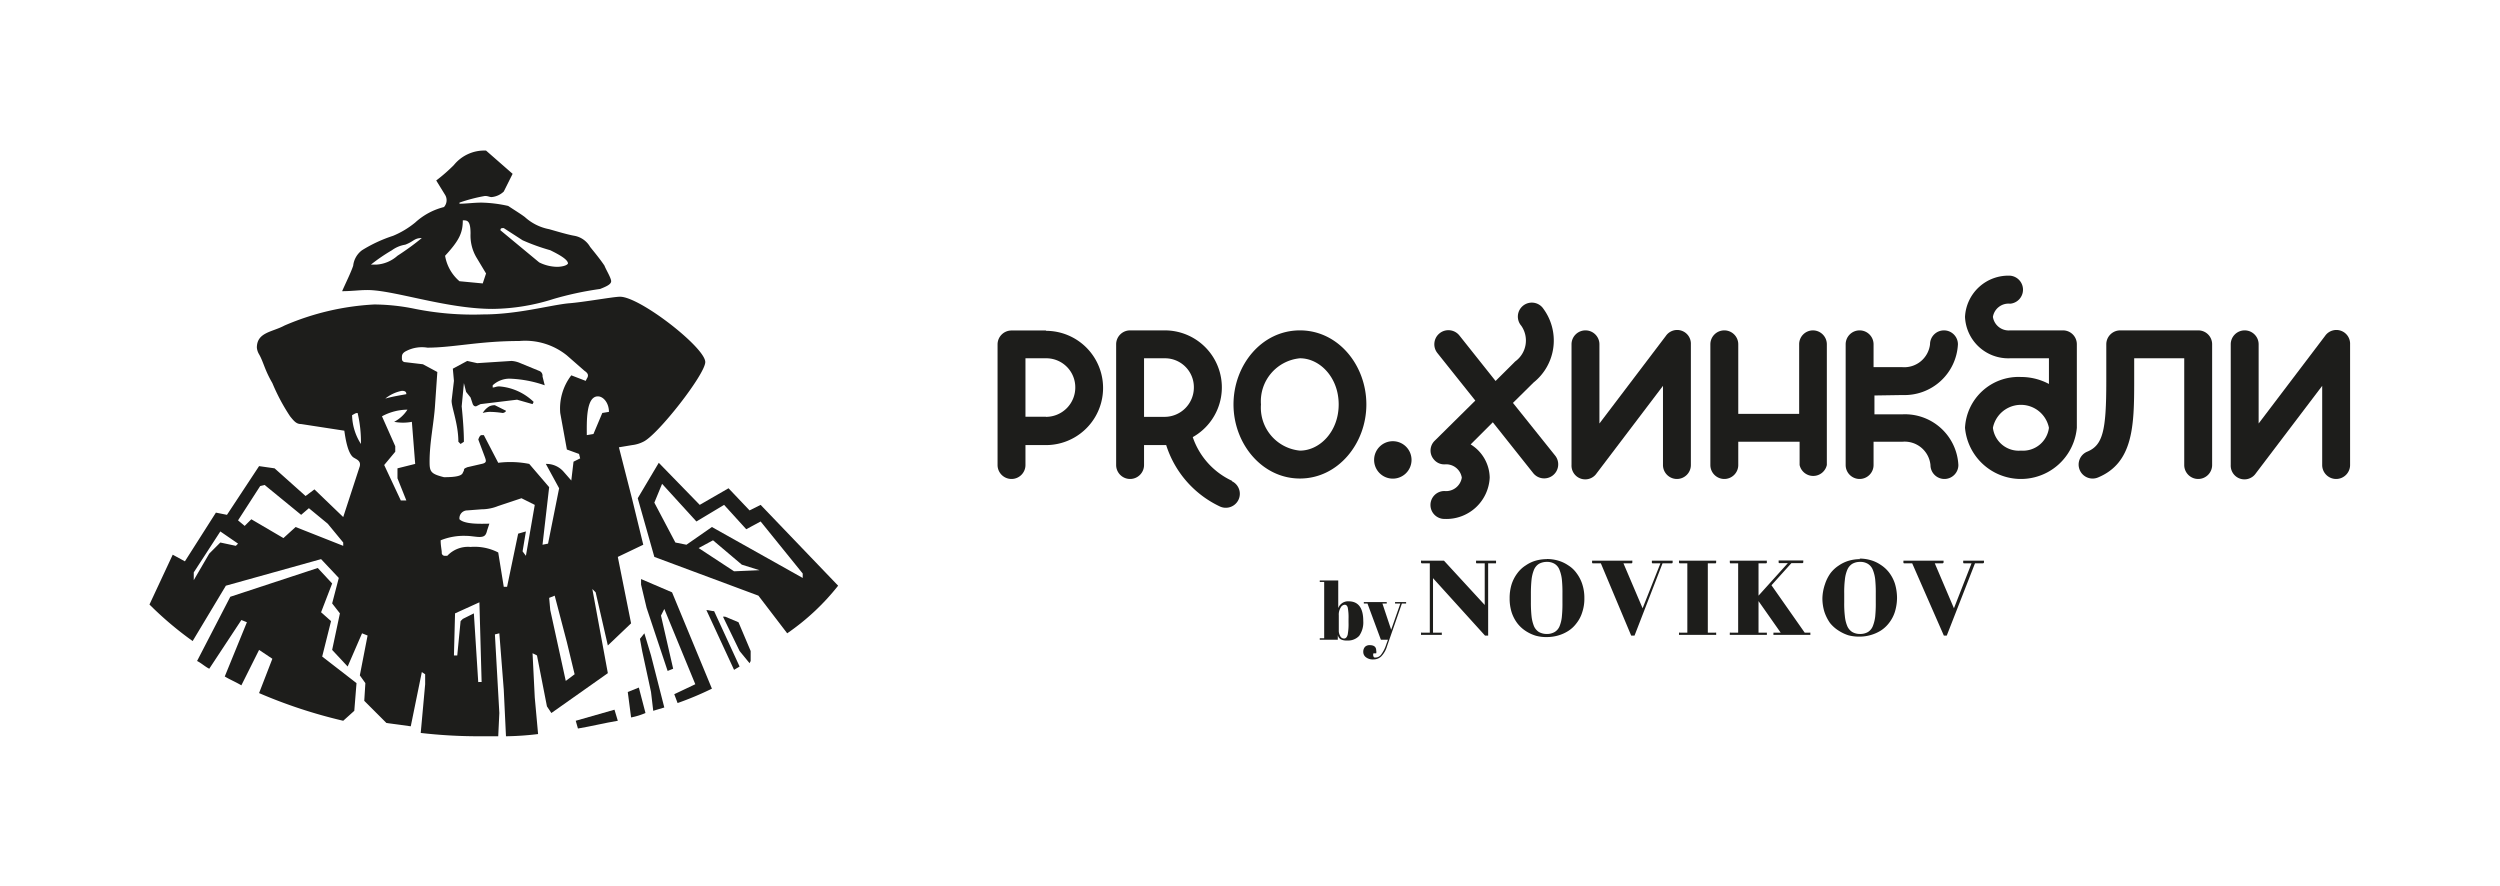
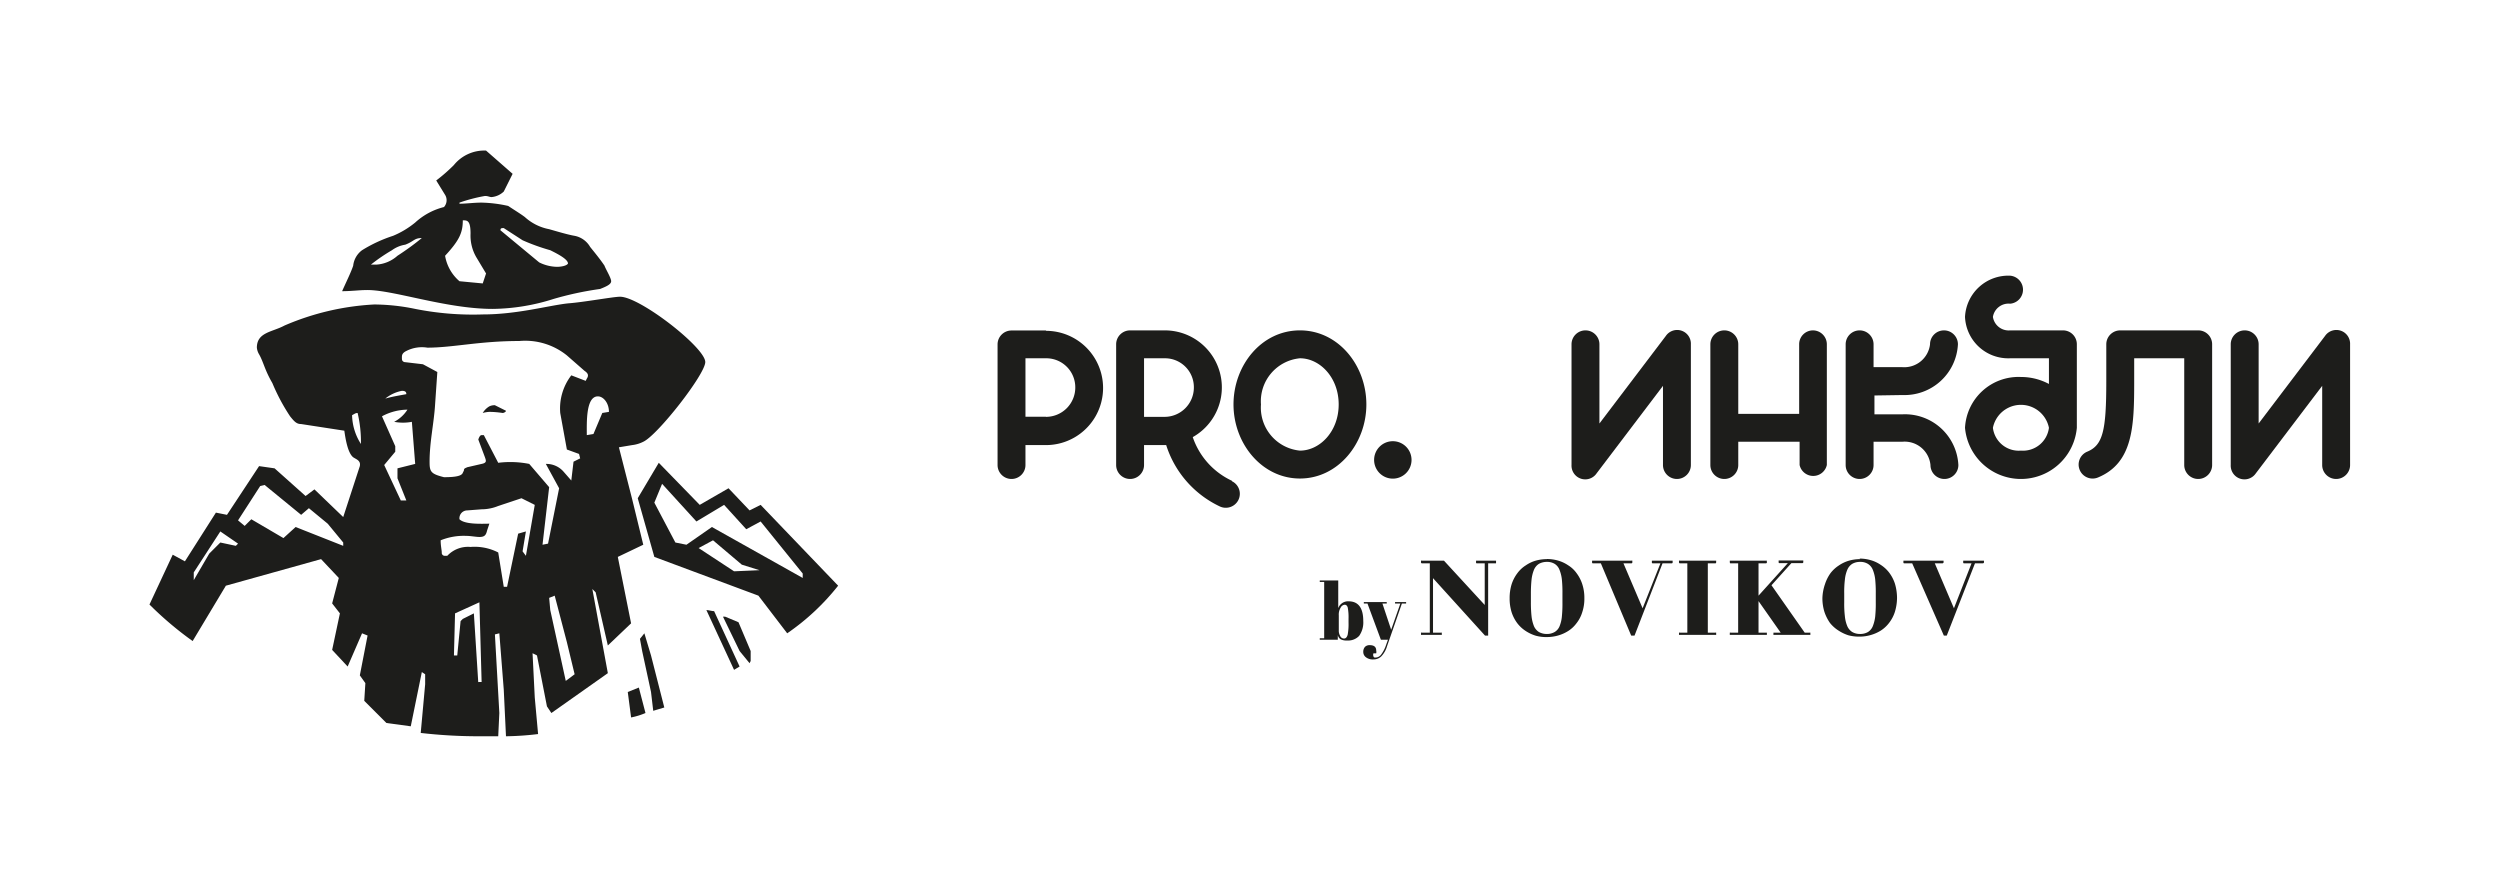
<svg xmlns="http://www.w3.org/2000/svg" id="CUT" viewBox="0 0 225.8 80">
  <defs>
    <style>.cls-1{fill:#1d1d1b;}</style>
  </defs>
  <path class="cls-1" d="M44.5,27.9A18.63,18.63,0,0,0,50,27a29.41,29.41,0,0,1,4.2-.9c.5-.2,1-.4,1-.7s-.5-1.1-.6-1.4c-.4-.6-.9-1.2-1.3-1.7a2.07,2.07,0,0,0-1.4-1c-.6-.1-1.6-.4-2.3-.6a4.51,4.51,0,0,1-2.2-1.1c-.4-.3-.9-.6-1.5-1a12,12,0,0,0-2.4-.3c-.7,0-1.4.1-2,.1v-.1a14.6,14.6,0,0,1,2.3-.6c.3,0,.4.1.6.1a1.82,1.82,0,0,0,1.1-.5l.8-1.6-2.4-2.1A3.54,3.54,0,0,0,41,14.9a15,15,0,0,1-1.6,1.4l.8,1.3a.92.92,0,0,1-.1,1.1,6,6,0,0,0-2.6,1.4,7.91,7.91,0,0,1-2,1.2,12.78,12.78,0,0,0-2.8,1.3,2,2,0,0,0-.8,1.4c-.2.6-.6,1.4-1,2.3.8,0,1.6-.1,2.1-.1C35.3,26.1,40.2,27.9,44.5,27.9Zm1-7.3,1.7,1.1a18.41,18.41,0,0,0,2.5.9c.6.3,1.6.8,1.6,1.2-.1.2-.6.3-1,.3a3.77,3.77,0,0,1-1.6-.4l-3.5-2.9C45.2,20.6,45.3,20.6,45.5,20.6Zm-3.7-.7c.4,0,.7,0,.7,1.2a3.9,3.9,0,0,0,.5,2.1l.9,1.5-.3.9-2.1-.2a3.86,3.86,0,0,1-1.3-2.3C41.5,21.7,41.8,21,41.8,19.9Zm-8.3,4a16.22,16.22,0,0,1,1.9-1.3,2.77,2.77,0,0,1,1.2-.5c.8-.3.8-.6,1.5-.6a23.91,23.91,0,0,1-2.2,1.6,3.15,3.15,0,0,1-1.9.8Z" />
  <path class="cls-1" d="M44.2,36.7a1.7,1.7,0,0,0-.6.6,2.8,2.8,0,0,1,.6-.1,8.37,8.37,0,0,1,1.2.1c.1,0,.3-.1.3-.2l-1-.5A1.09,1.09,0,0,0,44.2,36.7Z" />
  <polygon class="cls-1" points="66.7 56.2 65.5 55.7 65.3 55.7 66.8 58.8 67.7 59.9 67.8 59.7 67.8 58.8 66.7 56.2" />
-   <path class="cls-1" d="M48.7,33.5,47,32.8a2.35,2.35,0,0,0-.8-.2l-3.1.2-.9-.2-1.3.7.1,1.1-.2,1.7c-.1.5.6,2.1.6,3.8l.2.2.3-.2c0-1-.1-2.2-.2-3.2l.2-2.1.2.8.4.5.2.6c.1.2.2.2.3.2l.4-.2,3.3-.4,1.4.4.1-.2a5,5,0,0,0-3.1-1.4c-.3,0-.4.1-.6.1h0v-.2a2.24,2.24,0,0,1,1.5-.6,10.67,10.67,0,0,1,3.2.6L49,34A.46.46,0,0,0,48.7,33.5Z" />
  <path class="cls-1" d="M63.8,55.1l2.5,5.4c.2-.1.3-.2.5-.3l-2.3-5C64.3,55.2,64,55.1,63.8,55.1Z" />
  <path class="cls-1" d="M75.7,52.9l-7-7.3-1,.5-1.9-2-2.6,1.5-3.7-3.8L57.6,45l1.5,5.3,9.4,3.5,2.6,3.4A21,21,0,0,0,75.7,52.9Zm-9.4-1.3-3.2-2.1,1.3-.7L67,51l1.6.5Zm6.2.6-8.2-4.6L62,49.2,61,49l-1.9-3.6.7-1.7,3.1,3.4,2.5-1.5,2,2.2,1.3-.7,3.8,4.7Z" />
-   <path class="cls-1" d="M32.2,61.7l-3.1-2.4.8-3.2-.9-.8,1-2.6-1.3-1.4-7.9,2.6-3,5.8c.4.2.7.5,1.1.7L21.8,56l.5.2-2,4.9c.5.3,1,.5,1.5.8l1.6-3.2,1.2.8-1.2,3.1A45.12,45.12,0,0,0,31,65.1l1-.9Z" />
-   <path class="cls-1" d="M57.9,52.3v.5l.5,2.1,1.9,5.7.5-.2-1.1-4.8L60,55l2.8,6.8-1.9.9.3.8a28.8,28.8,0,0,0,3.1-1.3l-3.6-8.7Z" />
  <path class="cls-1" d="M48.1,59l.4.2.9,4.6.4.6,5.1-3.6-1.4-7.6.3.3,1.1,4.8,2.1-2-1.2-6,2.3-1.1-1-4.1-1.2-4.7,1.2-.2a3,3,0,0,0,1-.3c1.3-.6,5.6-6.1,5.6-7.2,0-1.3-5.9-5.9-7.7-5.9-.6,0-3.3.5-4.7.6-1.8.2-4.6,1-7.7,1a26.7,26.7,0,0,1-6.1-.5,18.71,18.71,0,0,0-3.7-.4,23.53,23.53,0,0,0-8.1,1.9c-1.1.6-2.5.6-2.5,2a1.42,1.42,0,0,0,.2.6c.4.7.5,1.4,1.2,2.6a17.7,17.7,0,0,0,1.6,3c.4.5.6.7,1,.7l3.9.6c.1.7.3,2,.8,2.4.3.2.7.3.6.8L31,46.7l-2.6-2.5-.8.6-2.8-2.5-1.4-.2-2.9,4.4-1-.2-2.8,4.4-1.1-.6-2.1,4.5a30.92,30.92,0,0,0,3.9,3.3l3-5L29,50.5l1.6,1.7L30,54.5l.7.9L30,58.7l1.4,1.5,1.3-3,.5.2L32.5,61l.5.7-.1,1.6,2,2,2.2.3,1-4.9.3.2v.9L38,66.2a45.78,45.78,0,0,0,5.3.3H45l.1-2.1-.4-7.1.4-.1.4,5.1.2,4.2a26.42,26.42,0,0,0,2.9-.2L48.3,63ZM21.3,49.3,19.9,49l-1,1-1.4,2.4v-.7L19.9,48l1.6,1.1Zm9.7,0-4.3-1.7-1.1,1-2.9-1.7-.6.6-.6-.5,2-3.1.4-.1,3.3,2.7.7-.6,1.7,1.4L31,49Zm.8-11.8c.2-.1.3-.2.5-.2a11.43,11.43,0,0,1,.3,2.8A5,5,0,0,1,31.8,37.5Zm19.3,24-1.4-6.4L49.6,54l.5-.2L51.2,58l.7,2.9ZM54,35.8c.5,0,1,.6,1,1.4l-.6.1-.8,1.9-.6.1C53,38.2,52.9,35.8,54,35.8ZM35.9,42.3v.9l.8,2h-.5L34.7,42l1-1.2v-.5l-1.2-2.7a4.93,4.93,0,0,1,2.3-.6,3.18,3.18,0,0,1-1.2,1.1,4.3,4.3,0,0,0,1.6,0l.3,3.8ZM34.8,36a3.4,3.4,0,0,1,1.5-.7c.3,0,.4.1.4.3C36.2,35.7,35.5,35.8,34.8,36Zm4,5.7c0-1.8.4-3.5.5-5.2l.2-2.9-1.3-.7-1.7-.2c-.2-.1-.2-.2-.2-.4s0-.4.4-.6a3.08,3.08,0,0,1,1.9-.3c2.3,0,4.7-.6,8.3-.6a6,6,0,0,1,4.3,1.3l1.6,1.4c.3.2.4.4.2.7l-.1.2-1.3-.5a4.92,4.92,0,0,0-1,3.4l.6,3.3,1.1.4.1.4-.6.3-.2,1.7-.7-.8a2.05,2.05,0,0,0-1.6-.7l1.2,2.2-1,5-.5.1.6-5.2-1.8-2.1a8.78,8.78,0,0,0-2.8-.1l-1.3-2.5h-.2c-.1,0-.2.1-.3.4l.6,1.6c.1.3.2.5-.3.6l-1.3.3c-.2.1-.3.1-.3.3l-.1.2c-.1.3-.7.4-1.7.4C38.9,42.8,38.8,42.6,38.8,41.7Zm4.4,20-.4-6.3-1,.5-.2.2-.3,3.1H41l.1-3.8,2.2-1,.2,7.2h-.3Zm4-11.9.3-1.8-.7.2-1,4.8h-.3L45,49.9a4.65,4.65,0,0,0-2.5-.5,2.56,2.56,0,0,0-2.1.8h-.2a.27.27,0,0,1-.3-.3c0-.2-.1-.6-.1-1.1a5.56,5.56,0,0,1,2.3-.4c.4,0,.9.1,1.2.1.5,0,.6-.2.7-.6l.2-.6c-.6,0-2.2.1-2.7-.4a.71.71,0,0,1,.7-.8l1.3-.1a4,4,0,0,0,1.5-.3l2.1-.7,1.2.6-.8,4.6Z" />
-   <path class="cls-1" d="M52,65.1l.2.7c1.2-.2,2.4-.5,3.6-.7l-.3-1Z" />
  <path class="cls-1" d="M58.2,57.2l-.4.5.2,1.1.8,3.7.2,1.7c.3-.1.7-.2,1-.3l-1.2-4.7Z" />
  <path class="cls-1" d="M56.7,62.5l.3,2.3a6.47,6.47,0,0,0,1.3-.4l-.6-2.3Z" />
  <path class="cls-1" d="M135.12,50.88s0,0,0-.06a.16.16,0,0,0,0-.09.19.19,0,0,0,0-.09s0,0,0,0h-1.74s0,0-.06,0a.24.24,0,0,0,0,.09.16.16,0,0,0,0,.09s0,.06.06.06h.72v3.76l-3.68-4h-2a.06.06,0,0,0-.07,0,.19.19,0,0,0,0,.09.16.16,0,0,0,0,.09.09.09,0,0,0,.07.06h.72v6.26h-.72a.08.08,0,0,0-.07,0,.24.24,0,0,0,0,.09.35.35,0,0,0,0,.11.08.08,0,0,0,.07,0h1.73a.09.09,0,0,0,.07,0,.37.37,0,0,0,0-.11.25.25,0,0,0,0-.09.1.1,0,0,0-.07,0h-.72V52.22l4.7,5.19h.28V50.88Zm25.13,6.26s-.05,0-.07,0a.24.24,0,0,0,0,.09.36.36,0,0,0,0,.11.08.08,0,0,0,.07,0h3.2a.07.07,0,0,0,.06,0,.35.35,0,0,0,0-.11.24.24,0,0,0,0-.09.08.08,0,0,0-.06,0H163l-3-4.28,1.8-2h1s.05,0,.07-.06a.2.2,0,0,0,0-.09.22.22,0,0,0,0-.09s0,0-.07,0h-2.1s0,0-.05,0a.2.2,0,0,0,0,.09.17.17,0,0,0,0,.09s0,.06.05.06h.78l-2.65,2.94V50.88h.7s0,0,.05-.06,0,0,0-.09,0-.07,0-.09,0,0-.05,0h-3.23s-.05,0-.06,0a.12.12,0,0,0,0,.09s0,.08,0,.09,0,.06.06.06h.69v6.26h-.69a.06.06,0,0,0-.06,0,.14.14,0,0,0,0,.09.2.2,0,0,0,0,.11s0,0,.06,0h3.23s0,0,.05,0a.2.2,0,0,0,0-.11.13.13,0,0,0,0-.09s0,0-.05,0h-.7V54.29l2,2.85Zm-5.31-6.26s.05,0,.06-.06,0,0,0-.09a.12.12,0,0,0,0-.09s0,0-.06,0h-3.22a.06.06,0,0,0-.07,0,.22.22,0,0,0,0,.09.2.2,0,0,0,0,.09.09.09,0,0,0,.07.06h.68v6.26h-.68a.08.08,0,0,0-.07,0,.25.25,0,0,0,0,.09.37.37,0,0,0,0,.11.08.08,0,0,0,.07,0h3.22a.06.06,0,0,0,.06,0,.2.2,0,0,0,0-.11.14.14,0,0,0,0-.09.07.07,0,0,0-.06,0h-.69V50.88Zm-7.61,6.53a0,0,0,0,0,0,0h.06l.07,0a.08.08,0,0,1,.05,0h.07l.05,0,2.53-6.53H151s.05,0,.07-.06a.17.17,0,0,0,0-.09.2.2,0,0,0,0-.09s0,0-.07,0h-1.73s0,0-.07,0a.22.22,0,0,0,0,.09.2.2,0,0,0,0,.09s0,.06.07.06h.7l-1.61,4.06-1.73-4.06h.73a.09.09,0,0,0,.07-.06.2.2,0,0,0,0-.09.22.22,0,0,0,0-.09.06.06,0,0,0-.07,0h-3.49s0,0-.07,0a.22.22,0,0,0,0,.09.2.2,0,0,0,0,.09s0,.06.07.06h.72ZM139.7,50.5a3.77,3.77,0,0,0-1,.14,3.11,3.11,0,0,0-.9.43,2.76,2.76,0,0,0-.75.7,3.39,3.39,0,0,0-.52,1,4.24,4.24,0,0,0-.18,1.27,4.12,4.12,0,0,0,.18,1.26,3.39,3.39,0,0,0,.52,1,3.07,3.07,0,0,0,.75.69,3.53,3.53,0,0,0,.92.43,3.58,3.58,0,0,0,1,.12,3.72,3.72,0,0,0,1-.14,3.45,3.45,0,0,0,.92-.41,2.77,2.77,0,0,0,.75-.7,3,3,0,0,0,.52-1,3.83,3.83,0,0,0,.19-1.26,3.94,3.94,0,0,0-.19-1.27,3.39,3.39,0,0,0-.52-1,2.62,2.62,0,0,0-.75-.7,3.22,3.22,0,0,0-.92-.43,3.72,3.72,0,0,0-1-.14Zm0,6.76a1.44,1.44,0,0,1-.71-.18,1.19,1.19,0,0,1-.44-.52,3.41,3.41,0,0,1-.22-.89,11.37,11.37,0,0,1-.06-1.25v-.81a11.57,11.57,0,0,1,.06-1.26,3.31,3.31,0,0,1,.22-.89,1.17,1.17,0,0,1,.44-.53,1.44,1.44,0,0,1,.71-.18h0a1.3,1.3,0,0,1,.72.18,1.09,1.09,0,0,1,.43.53,3.31,3.31,0,0,1,.22.89,11.8,11.8,0,0,1,.05,1.26v.81a11.6,11.6,0,0,1-.05,1.25,3.06,3.06,0,0,1-.21.89,1.08,1.08,0,0,1-.44.52,1.37,1.37,0,0,1-.72.18Zm35.87.15s0,0,0,0h.07l.06,0s0,0,.05,0h.08s0,0,0,0l2.55-6.53h.74s0,0,.07-.06a.2.2,0,0,0,0-.09.22.22,0,0,0,0-.09s0,0-.07,0h-1.73s-.05,0-.07,0a.2.2,0,0,0,0,.09.17.17,0,0,0,0,.09s0,.06.07.06h.68l-1.59,4.06-1.73-4.06h.72s0,0,.07-.06a.17.17,0,0,0,0-.09.2.2,0,0,0,0-.09s0,0-.07,0h-3.48s0,0-.07,0a.2.2,0,0,0,0,.09.17.17,0,0,0,0,.09s0,.06.07.06h.72ZM168,50.5a3.72,3.72,0,0,0-1,.14,3.16,3.16,0,0,0-.91.43,3,3,0,0,0-.76.7,3.61,3.61,0,0,0-.5,1A4.24,4.24,0,0,0,164.6,54a4.12,4.12,0,0,0,.18,1.26,3.92,3.92,0,0,0,.5,1,3.15,3.15,0,0,0,.77.69,3.73,3.73,0,0,0,.9.43,3.8,3.8,0,0,0,1,.12h0a3.59,3.59,0,0,0,1-.14,3.51,3.51,0,0,0,.93-.41,2.92,2.92,0,0,0,.75-.7,3.21,3.21,0,0,0,.52-1,4.44,4.44,0,0,0,.19-1.26,4.57,4.57,0,0,0-.19-1.27,3.39,3.39,0,0,0-.52-1,3,3,0,0,0-.76-.7,3.1,3.1,0,0,0-.92-.43,3.7,3.7,0,0,0-1-.14Zm0,6.76a1.38,1.38,0,0,1-.71-.18,1.19,1.19,0,0,1-.44-.52,3.05,3.05,0,0,1-.22-.89,9.34,9.34,0,0,1-.06-1.25v-.81a9.49,9.49,0,0,1,.06-1.26,3,3,0,0,1,.22-.89,1.17,1.17,0,0,1,.44-.53,1.38,1.38,0,0,1,.71-.18h0a1.29,1.29,0,0,1,.71.18,1.11,1.11,0,0,1,.44.53,3.31,3.31,0,0,1,.22.89,11.8,11.8,0,0,1,.05,1.26v.81a11.6,11.6,0,0,1-.05,1.25,3.41,3.41,0,0,1-.22.89,1.11,1.11,0,0,1-.43.52,1.39,1.39,0,0,1-.72.18Zm-46.27-2.38a4.77,4.77,0,0,1,.07,1v.36a5.24,5.24,0,0,1-.08,1.1c-.07.22-.17.33-.32.33a.37.37,0,0,1-.35-.22.93.93,0,0,1-.13-.52V55.58a1.17,1.17,0,0,1,.17-.7.45.45,0,0,1,.36-.26c.14,0,.23.09.28.26m-2.53-2.45v.13h.4v5.09h-.4v.13h1.63l0-.42a.59.59,0,0,0,.26.38,1.11,1.11,0,0,0,.57.11,1.37,1.37,0,0,0,1.1-.42,2.1,2.1,0,0,0,.37-1.34c0-1.19-.45-1.78-1.33-1.78a.94.94,0,0,0-.93.62v-2.5Zm4.31,2.08,1.21,3.27h.64l-.16.44a3,3,0,0,1-.44.88.65.65,0,0,1-.52.29c-.1,0-.16,0-.19-.11a.36.36,0,0,1,0-.27h.25a.62.62,0,0,0,0-.25c0-.34-.21-.49-.59-.49a.58.58,0,0,0-.42.15.66.66,0,0,0-.16.46.6.6,0,0,0,.25.49,1,1,0,0,0,.66.19,1,1,0,0,0,.71-.27,2.21,2.21,0,0,0,.53-.93l1.34-3.85H127v-.13h-1v.13h.48l-.83,2.37-.79-2.37h.39v-.13h-2.07v.13Z" />
  <path class="cls-1" d="M125.81,39.85a1.69,1.69,0,1,0,1.68,1.69,1.69,1.69,0,0,0-1.68-1.69" />
  <path class="cls-1" d="M117.41,40.7a3.9,3.9,0,0,1-3.52-4.17,3.9,3.9,0,0,1,3.52-4.17c1.78,0,3.5,1.71,3.5,4.17s-1.72,4.17-3.5,4.17m0-10.86c-3.47,0-6,3.15-6,6.69s2.57,6.69,6,6.69,6-3.15,6-6.69-2.54-6.69-6-6.69" />
  <path class="cls-1" d="M94.47,37.64H92.62V32.36h1.85A2.62,2.62,0,0,1,97.12,35a2.65,2.65,0,0,1-2.65,2.65m0-7.8H91.36A1.26,1.26,0,0,0,90.1,31.1V42a1.26,1.26,0,1,0,2.52,0v-1.8h1.85a5.16,5.16,0,1,0,0-10.32" />
  <path class="cls-1" d="M103.33,32.36h1.85A2.61,2.61,0,0,1,107.83,35a2.65,2.65,0,0,1-2.65,2.65h-1.85Zm7.93,11.06a6.73,6.73,0,0,1-3.53-3.94,5.15,5.15,0,0,0-2.55-9.64h-3.11a1.26,1.26,0,0,0-1.26,1.26V42a1.26,1.26,0,0,0,2.52,0v-1.8h2a9.2,9.2,0,0,0,4.82,5.53,1.27,1.27,0,0,0,1.7-.57,1.26,1.26,0,0,0-.57-1.69" />
  <path class="cls-1" d="M210,30.34l-6,7.91V31.1a1.26,1.26,0,1,0-2.52,0V42a1.24,1.24,0,0,0,2.26.76l6-7.91V42a1.26,1.26,0,1,0,2.52,0V31.1a1.24,1.24,0,0,0-2.26-.76" />
-   <path class="cls-1" d="M136.65,36.39l1.86-1.84h0a4.85,4.85,0,0,0,.8-6.78,1.26,1.26,0,1,0-1.91,1.65,2.33,2.33,0,0,1-.54,3.22,1.14,1.14,0,0,0-.11.11l-1.67,1.66-3.26-4.1a1.26,1.26,0,0,0-2,1.57l3.43,4.3-3.67,3.63a1.23,1.23,0,0,0-.15,1.59v0l.06.08.08.09a1.21,1.21,0,0,0,.95.37,1.43,1.43,0,0,1,1.51,1.2,1.44,1.44,0,0,1-1.57,1.21,1.26,1.26,0,1,0,0,2.52,3.92,3.92,0,0,0,4.09-3.73,3.59,3.59,0,0,0-1.72-3l2-2,3.64,4.58a1.25,1.25,0,1,0,2-1.56Z" />
  <path class="cls-1" d="M182.53,40.7A2.35,2.35,0,0,1,180,38.64a2.58,2.58,0,0,1,5.06,0,2.36,2.36,0,0,1-2.52,2.06m3.78-10.86h-4.76A1.44,1.44,0,0,1,180,28.62a1.43,1.43,0,0,1,1.56-1.19,1.27,1.27,0,0,0,0-2.53,3.92,3.92,0,0,0-4.08,3.72,3.91,3.91,0,0,0,4.08,3.74h3.5v2.32a5.32,5.32,0,0,0-2.52-.63,4.84,4.84,0,0,0-5.06,4.59,5.07,5.07,0,0,0,10.1,0V31.1a1.25,1.25,0,0,0-1.26-1.26" />
  <path class="cls-1" d="M198.5,29.84h-7a1.26,1.26,0,0,0-1.26,1.26v3.34c0,4.44-.3,5.76-1.71,6.35a1.26,1.26,0,1,0,.95,2.34c3.2-1.32,3.28-4.67,3.28-8.69V32.36h4.52V42a1.26,1.26,0,1,0,2.52,0V31.1a1.25,1.25,0,0,0-1.26-1.26" />
  <path class="cls-1" d="M171.84,35.68a4.83,4.83,0,0,0,5-4.58,1.26,1.26,0,1,0-2.52,0,2.34,2.34,0,0,1-2.52,2.06h-2.58V31.1a1.26,1.26,0,1,0-2.52,0V42a1.26,1.26,0,1,0,2.52,0V39.9h2.58A2.34,2.34,0,0,1,174.36,42a1.26,1.26,0,1,0,2.52,0,4.83,4.83,0,0,0-5-4.58h-2.58v-1.7Z" />
  <path class="cls-1" d="M163.76,29.84a1.25,1.25,0,0,0-1.26,1.26v6.28H157V31.1a1.26,1.26,0,0,0-2.52,0V42A1.26,1.26,0,0,0,157,42V39.9h5.54V42A1.26,1.26,0,0,0,165,42V31.1a1.26,1.26,0,0,0-1.26-1.26" />
  <path class="cls-1" d="M150.46,30.34l-6,7.91V31.1a1.26,1.26,0,1,0-2.52,0V42a1.24,1.24,0,0,0,2.26.76l6-7.91V42a1.26,1.26,0,0,0,2.52,0V31.1a1.24,1.24,0,0,0-2.26-.76" />
</svg>